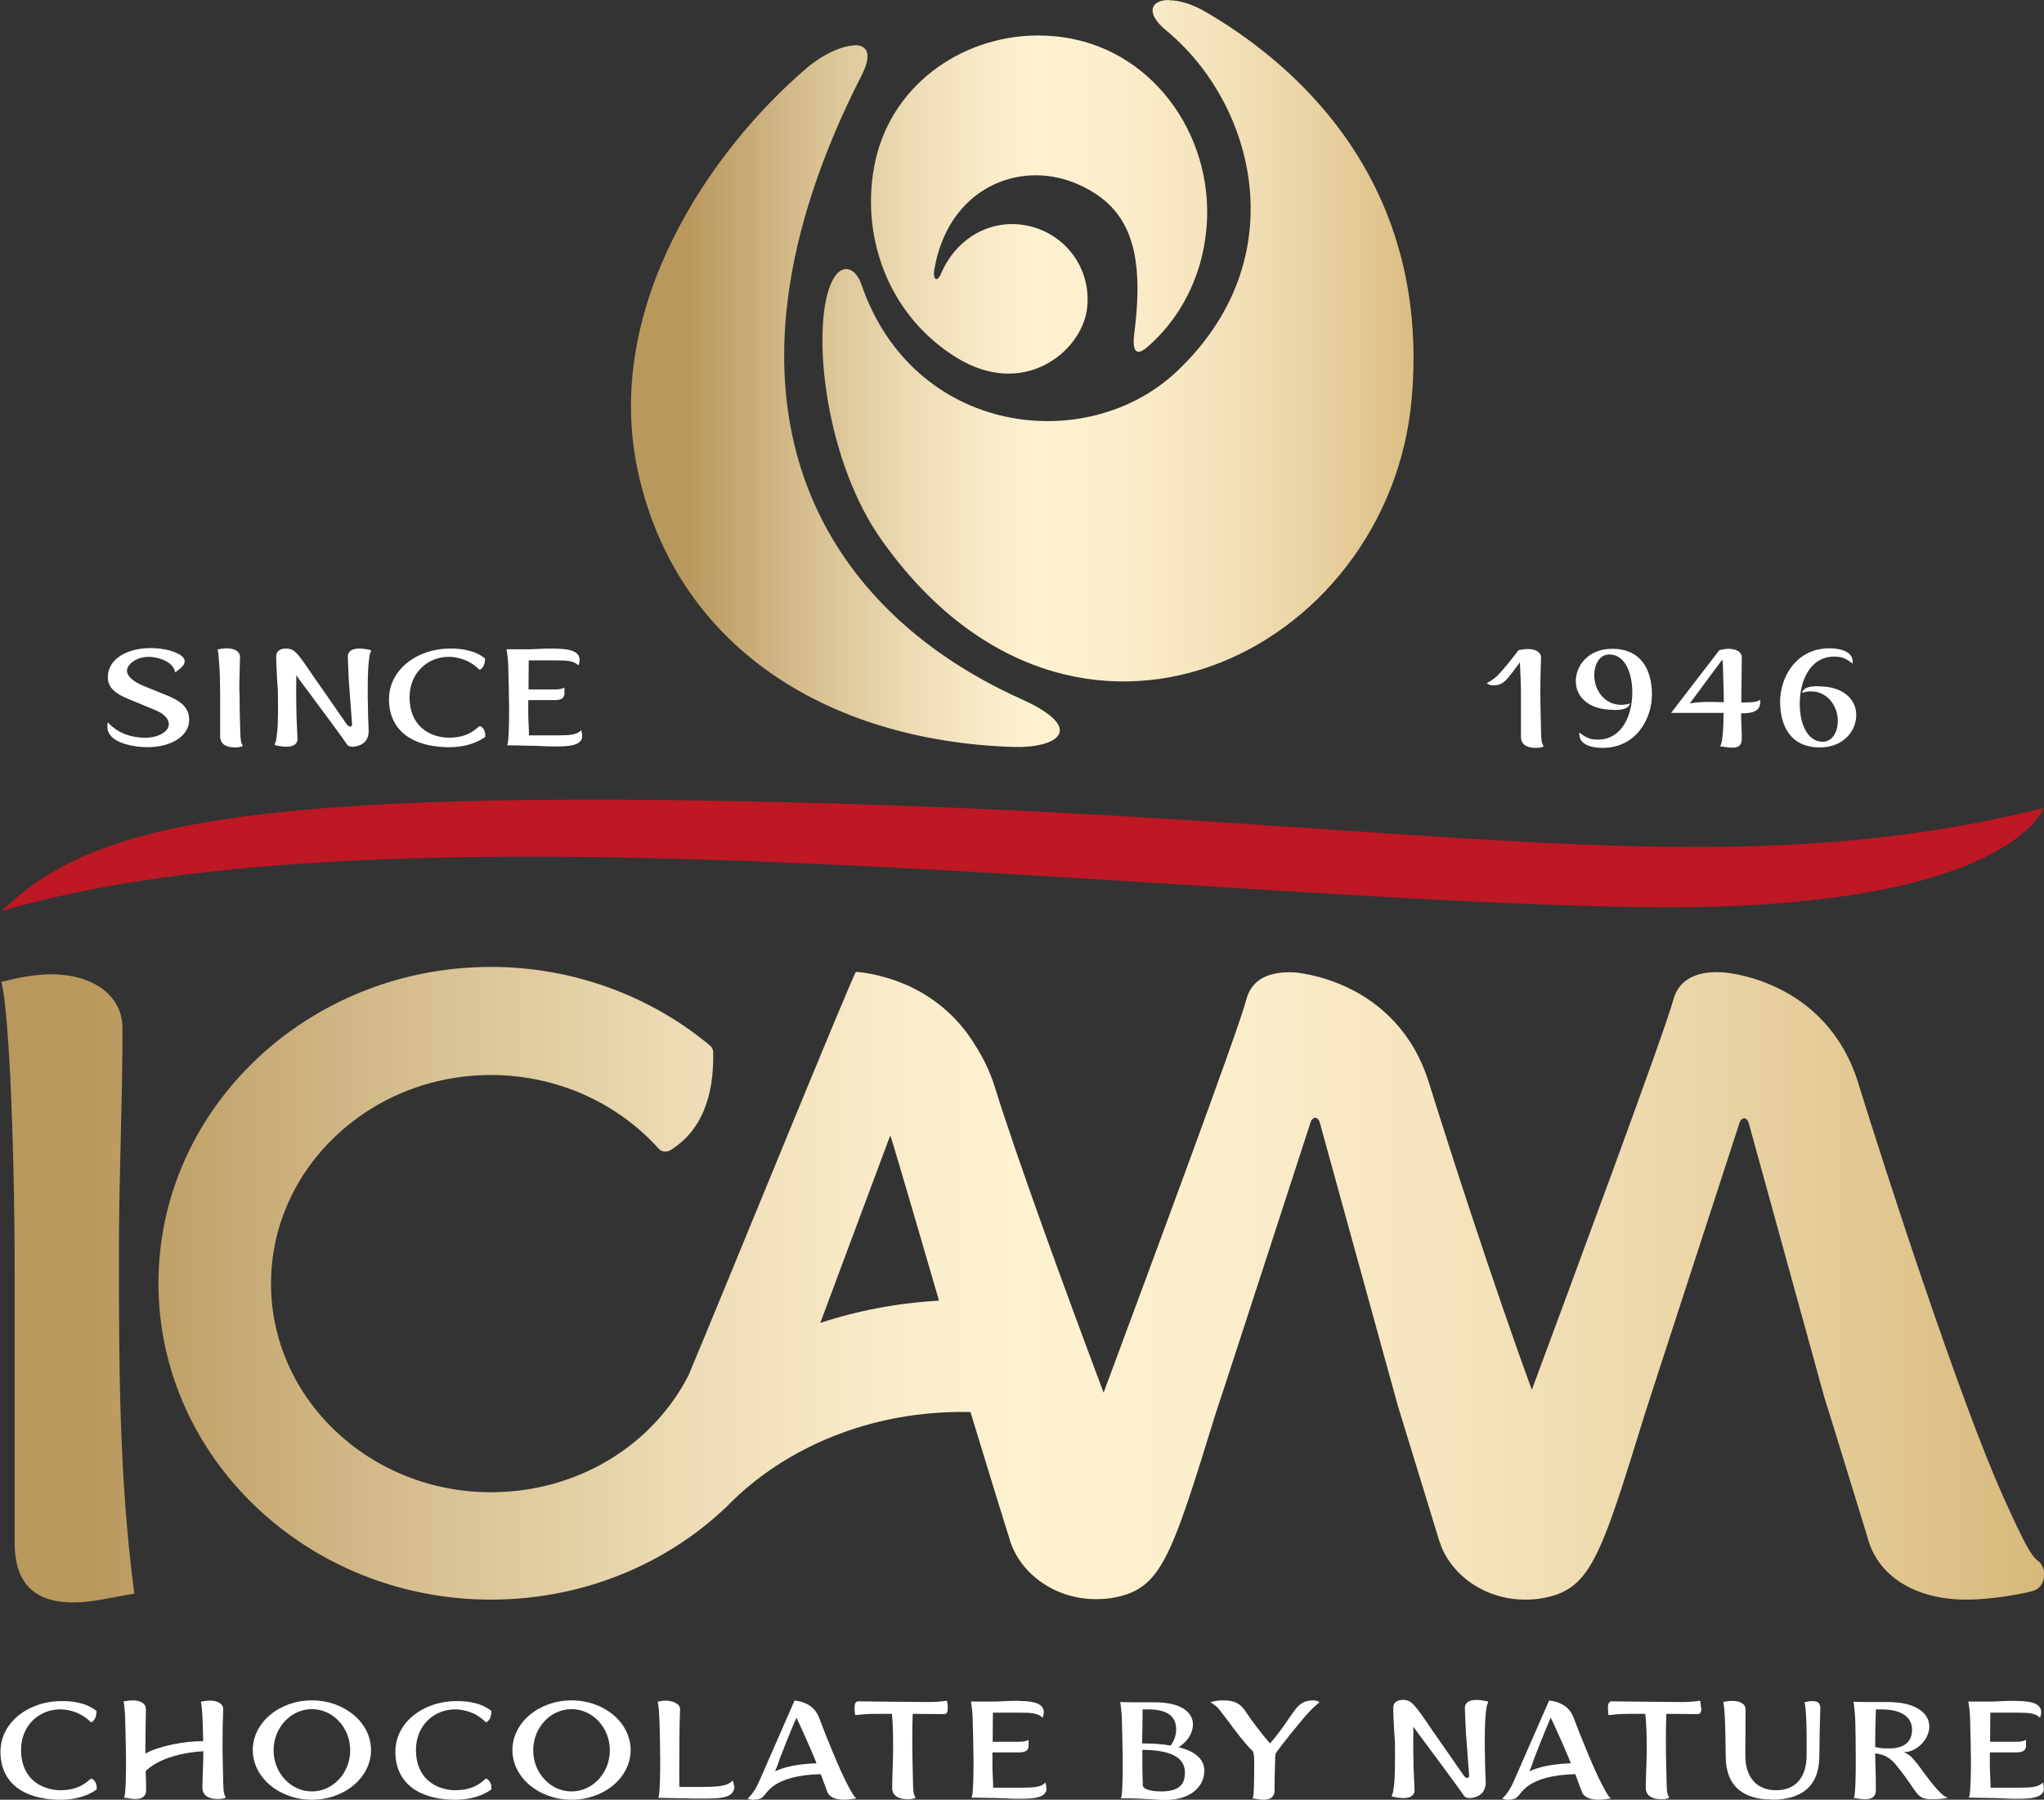
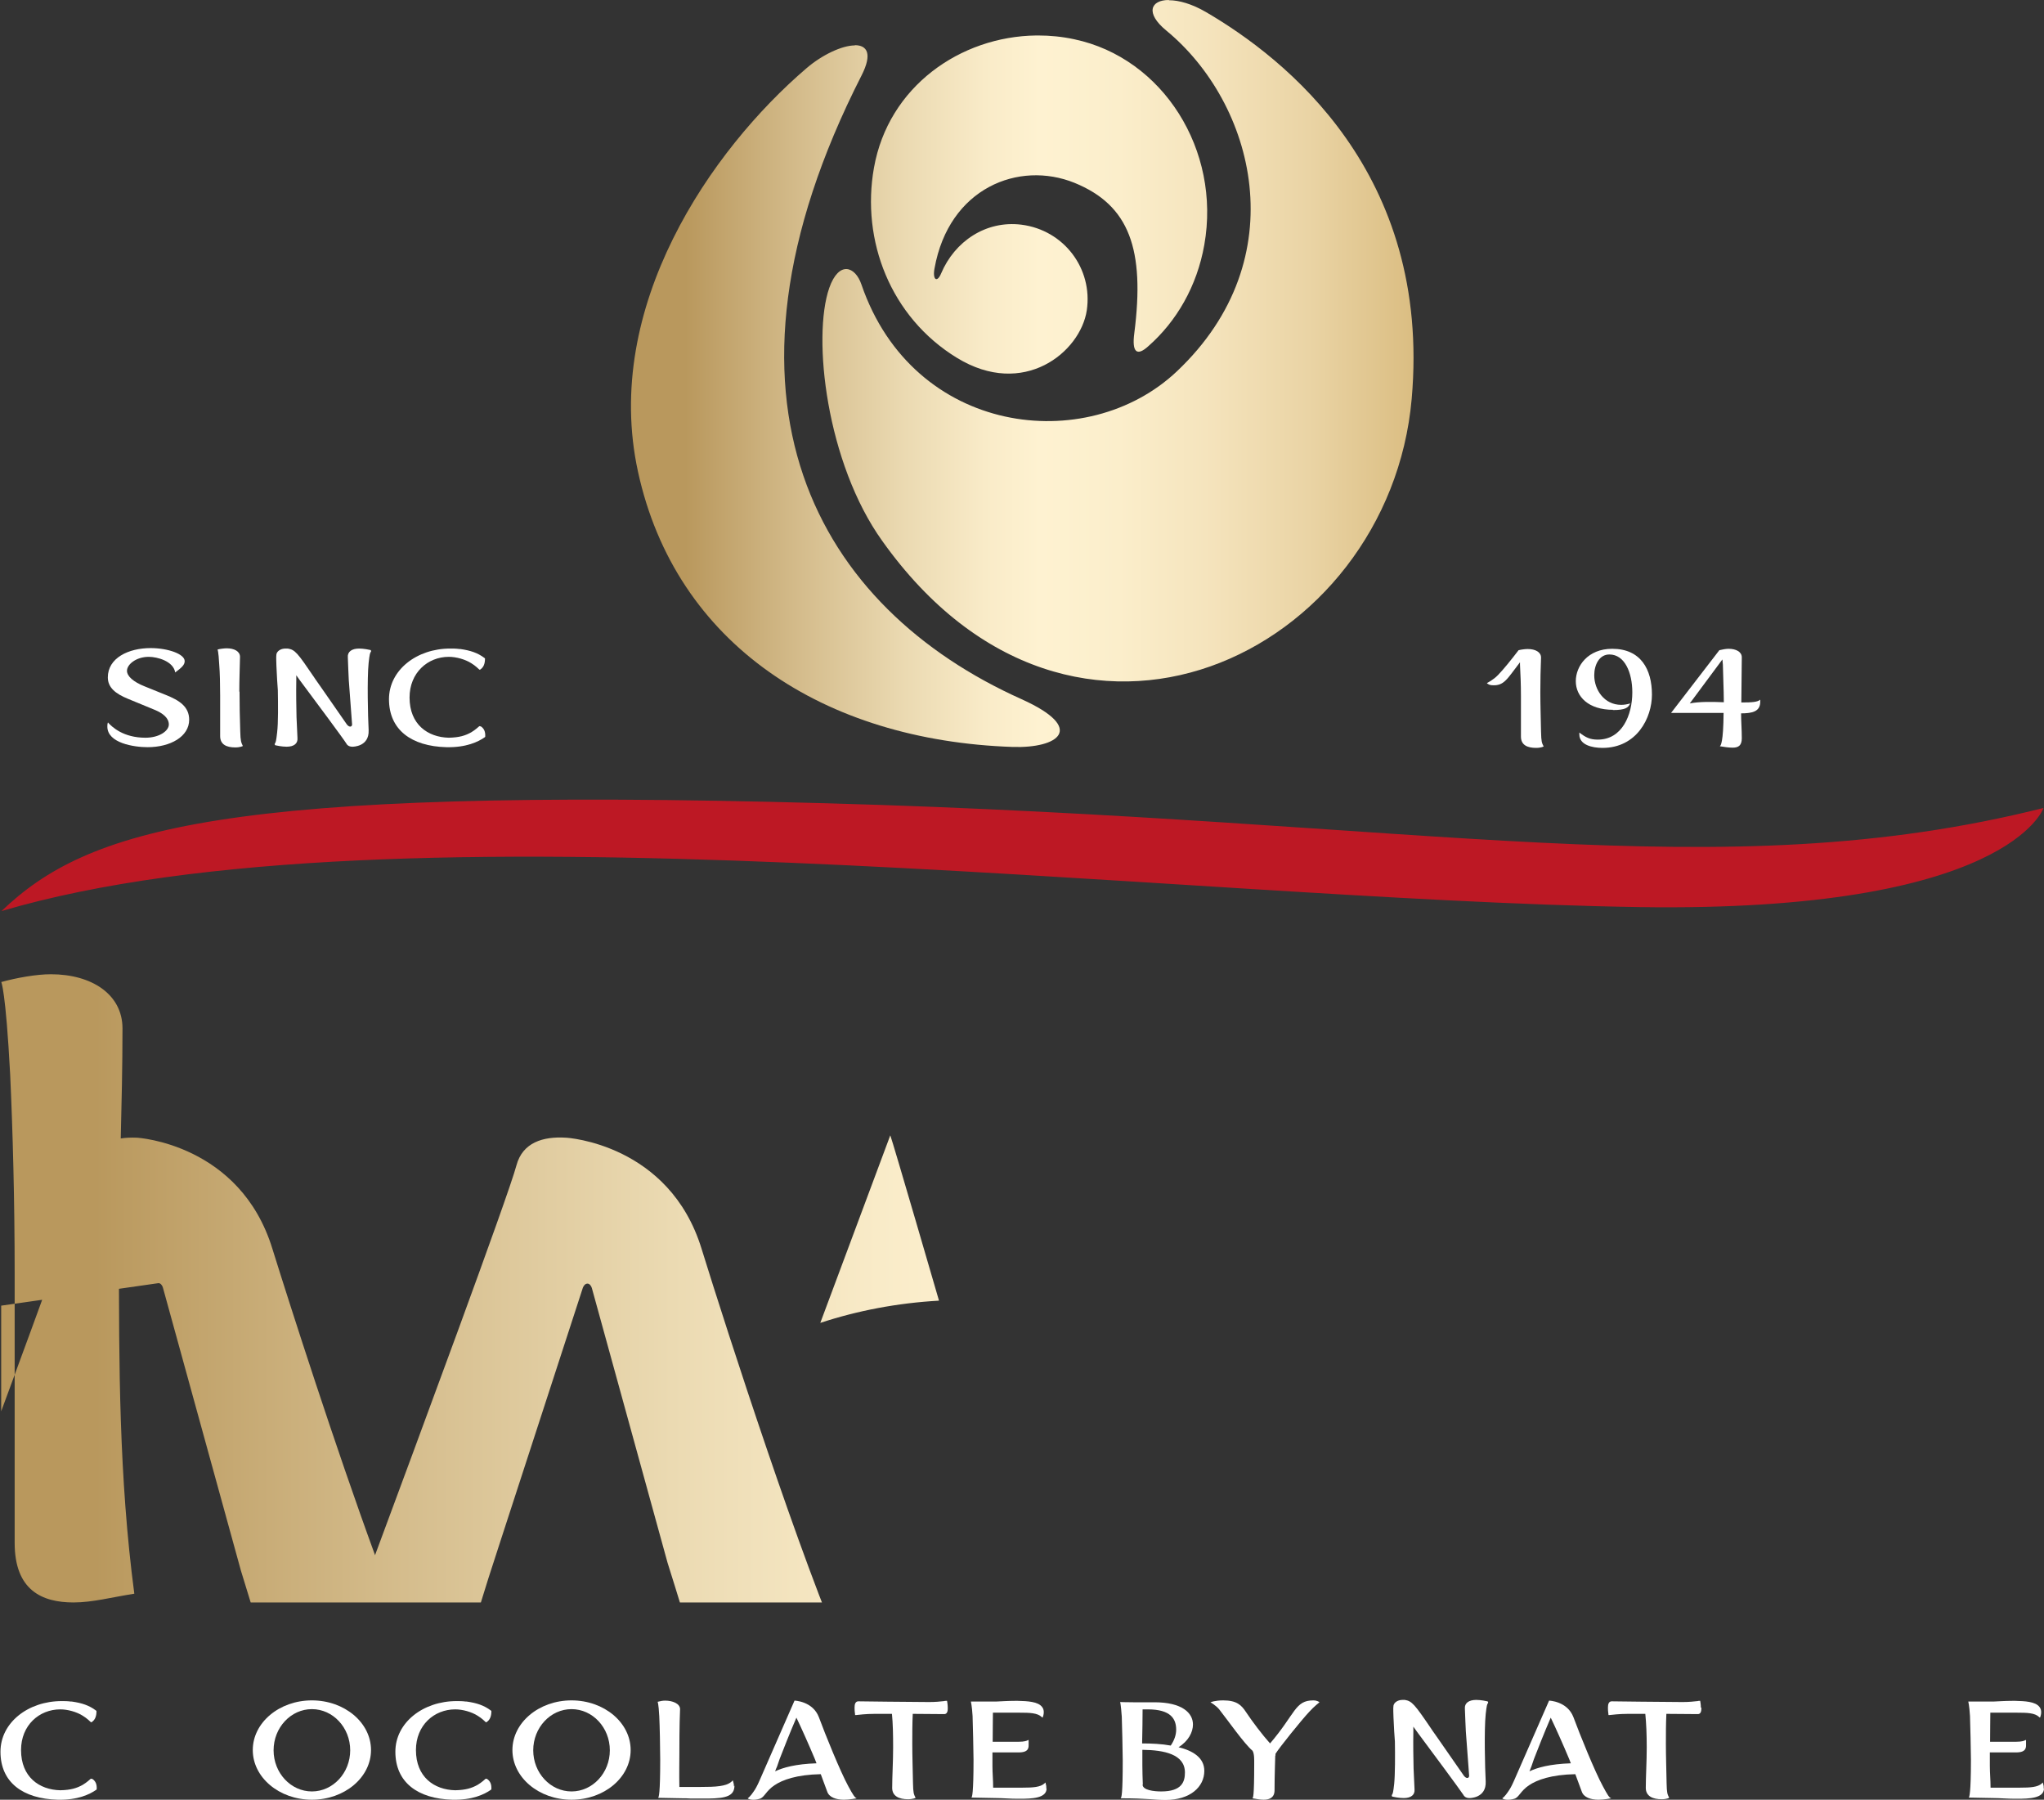
<svg xmlns="http://www.w3.org/2000/svg" xmlns:xlink="http://www.w3.org/1999/xlink" viewBox="0 0 86.44 76.09" id="Livello_2">
  <rect x="0" y="0" width="86.44" height="76.09" fill="#333333" stroke="none" />
  <defs>
    <style>.cls-1{fill:none;}.cls-2{clip-path:url(#clippath-1);}.cls-3{fill:#fff;}.cls-4{fill:#bd1824;}.cls-5{fill:url(#Sfumatura_senza_nome_2);}.cls-6{clip-path:url(#clippath);}.cls-7{fill:url(#Sfumatura_senza_nome_2-2);}</style>
    <clipPath id="clippath">
      <path d="M36.15,1.92c-.54,0-1.39.4-2.05.97-4.02,3.44-8.64,10.08-7.12,17.05,1.59,7.3,7.87,11.37,15.85,11.64,1.91.06,3.14-.77.37-2.02-8.57-3.84-13.79-12.59-6.76-26.38.46-.91.23-1.27-.29-1.27h0M43.82,1.5c-3.21.04-6.25,2.16-6.86,5.59-.55,3.08.7,6.32,3.51,8.04,2.81,1.72,5.22-.23,5.49-2.01.26-1.77-.97-3.39-2.76-3.62-1.51-.19-2.83.71-3.4,2.06-.17.41-.37.27-.28-.21.61-3.41,3.57-4.57,5.92-3.62,2.33.95,2.98,2.82,2.53,6.35-.11.82.11,1,.6.55,1.18-1.04,2.05-2.52,2.36-4.28.71-4-1.75-7.9-5.5-8.69-.51-.11-1.02-.16-1.53-.16-.03,0-.06,0-.09,0M49.43,0c-.77,0-1.01.55-.11,1.29,3.72,3.06,5.51,9.63.45,14.41-3.81,3.6-11.15,2.71-13.34-3.67-.26-.77-.95-1.02-1.36.14-.73,2.09-.12,7.41,2.24,10.7,8.09,11.37,21.44,4.78,22.39-6.01.84-9.55-5.36-14.4-8.7-16.35-.6-.35-1.15-.5-1.56-.5h-.01" class="cls-1" />
    </clipPath>
    <linearGradient gradientUnits="userSpaceOnUse" gradientTransform="translate(40969.99 17086.41) scale(33.09 -33.09)" y2="515.81" x2="-1236.25" y1="515.81" x1="-1237.25" id="Sfumatura_senza_nome_2">
      <stop stop-color="#b9985d" offset="0" />
      <stop stop-color="#b9985d" offset="0" />
      <stop stop-color="#d5bd8d" offset=".15" />
      <stop stop-color="#ebdab2" offset=".28" />
      <stop stop-color="#f9ebc8" offset=".38" />
      <stop stop-color="#fef2d1" offset=".45" />
      <stop stop-color="#fbeecb" offset=".55" />
      <stop stop-color="#f5e4bd" offset=".66" />
      <stop stop-color="#ead4a5" offset=".79" />
      <stop stop-color="#dbbe83" offset=".92" />
      <stop stop-color="#d0ae6a" offset="1" />
    </linearGradient>
    <clipPath id="clippath-1">
-       <path d="M.05,41.51s.19.33.38,3.92c.11,2.37.19,5.33.19,8.4v11.4c0,2,1.15,2.52,2.49,2.52.8,0,1.61-.22,2.57-.37-.65-4.92-.65-9.69-.65-14.54,0-3.11.15-6.14.15-9.36,0-1.44-1.3-2.29-3.03-2.29-.61,0-1.45.15-2.1.33M37.65,48c.1.25,2.06,6.99,2.06,6.99-1.76.1-3.44.42-5.02.94l2.96-7.93ZM6.7,54.25c0,7.38,6.31,13.38,14.06,13.38,3.85,0,7.4-1.47,9.98-3.94,0,0,0,0,0,0,2.36-2.43,6.05-4.09,10.3-3.99.47,1.54,1.62,5.29,1.63,5.29.4,1.52,1.94,2.62,3.66,2.62.23,0,.46-.01.69-.05,2.09-.35,2.48-1.62,4.4-7.83,0,0,.2-.57,4.01-12.3.04-.1.11-.17.19-.17h.01c.07,0,.15.08.18.19l3.3,11.97c.4,1.29,1.71,5.58,1.71,5.58.03.11.07.21.11.31,0,0,0,.01,0,.02.07.18.15.35.25.51.02.03.03.05.05.08.66,1.03,1.9,1.71,3.25,1.71.23,0,.46-.01.69-.05,2.09-.35,2.48-1.62,4.4-7.83,0,0,.18-.57,4-12.3.04-.1.11-.17.19-.17h.01c.07,0,.15.08.18.19l3.2,11.61c.06.16,1.83,5.93,1.83,5.93.42,1.62,2.01,2.62,4.17,2.62,1.21,0,2.58-.29,2.83-.37.26-.08.43-.3.46-.59.04-.27-.07-.55-.27-.69-.25-.19-.52-.62-1.44-2.67-1.87-4.14-5.07-14.04-6.14-17.5-1.36-4.43-5.68-4.7-5.74-4.7-.96-.06-1.83.2-2.09,1.17-.34,1.29-4.28,11.9-5.98,16.48-1.69-4.62-3.56-10.45-4.34-12.95-1.36-4.43-5.68-4.7-5.74-4.7h0c-.95-.04-1.76.23-2,1.17-.34,1.31-4.27,11.86-6.03,16.6-1.63-4.34-3.67-9.93-4.6-12.92-.21-.68-.5-1.25-.82-1.75-.8-1.33-1.89-2.1-2.85-2.54l-.12-.05c-1.15-.49-2.08-.53-2.08-.53-.05-.1-5.57,13.46-7.09,17.07-1.56,3.02-4.76,4.93-8.35,4.93-5.13,0-9.3-3.96-9.3-8.82s4.17-8.82,9.3-8.82c2.74,0,5.32,1.14,7.1,3.12.13.15.38.15.54.03.02-.01.04-.03.06-.04,1.17-.78,1.74-2.15,1.7-4.07,0-.11-.05-.22-.14-.29-2.57-2.14-5.85-3.32-9.26-3.32-7.75,0-14.06,6-14.06,13.38" class="cls-1" />
+       <path d="M.05,41.51s.19.33.38,3.92c.11,2.37.19,5.33.19,8.4v11.4c0,2,1.15,2.52,2.49,2.52.8,0,1.61-.22,2.57-.37-.65-4.92-.65-9.69-.65-14.54,0-3.11.15-6.14.15-9.36,0-1.44-1.3-2.29-3.03-2.29-.61,0-1.45.15-2.1.33M37.65,48c.1.25,2.06,6.99,2.06,6.99-1.76.1-3.44.42-5.02.94l2.96-7.93ZM6.7,54.25h.01c.07,0,.15.08.18.19l3.3,11.97c.4,1.29,1.71,5.58,1.71,5.58.03.11.07.21.11.31,0,0,0,.01,0,.02.07.18.15.35.25.51.02.03.03.05.05.08.66,1.03,1.9,1.71,3.25,1.71.23,0,.46-.01.69-.05,2.09-.35,2.48-1.62,4.4-7.83,0,0,.18-.57,4-12.3.04-.1.11-.17.19-.17h.01c.07,0,.15.08.18.19l3.2,11.61c.06.16,1.83,5.93,1.83,5.93.42,1.62,2.01,2.62,4.17,2.62,1.21,0,2.58-.29,2.83-.37.26-.08.43-.3.46-.59.04-.27-.07-.55-.27-.69-.25-.19-.52-.62-1.44-2.67-1.87-4.14-5.07-14.04-6.14-17.5-1.36-4.43-5.68-4.7-5.74-4.7-.96-.06-1.83.2-2.09,1.17-.34,1.29-4.28,11.9-5.98,16.48-1.69-4.62-3.56-10.45-4.34-12.95-1.36-4.43-5.68-4.7-5.74-4.7h0c-.95-.04-1.76.23-2,1.17-.34,1.31-4.27,11.86-6.03,16.6-1.63-4.34-3.67-9.93-4.6-12.92-.21-.68-.5-1.25-.82-1.75-.8-1.33-1.89-2.1-2.85-2.54l-.12-.05c-1.15-.49-2.08-.53-2.08-.53-.05-.1-5.57,13.46-7.09,17.07-1.56,3.02-4.76,4.93-8.35,4.93-5.13,0-9.3-3.96-9.3-8.82s4.17-8.82,9.3-8.82c2.74,0,5.32,1.14,7.1,3.12.13.15.38.15.54.03.02-.01.04-.03.06-.04,1.17-.78,1.74-2.15,1.7-4.07,0-.11-.05-.22-.14-.29-2.57-2.14-5.85-3.32-9.26-3.32-7.75,0-14.06,6-14.06,13.38" class="cls-1" />
    </clipPath>
    <linearGradient xlink:href="#Sfumatura_senza_nome_2" gradientTransform="translate(108159.63 45046.76) scale(86.39 -86.39)" y2="520.79" x2="-1250.94" y1="520.79" x1="-1251.94" id="Sfumatura_senza_nome_2-2" />
  </defs>
  <g id="Livello_1-2">
    <path d="M69.31,38.35c-19.92-.31-52.61-4.74-69.25.17,3.64-3.47,9.28-5.27,34.85-4.56,25.61.71,37.71,3.66,51.51.2,0,0-1.48,4.43-17.11,4.19" class="cls-4" />
    <g class="cls-6">
      <rect height="34.23" width="35.08" y="0" x="25.45" class="cls-5" />
    </g>
    <path d="M68.22,30.01c-1.06,0-1.58-.57-1.58-1.21s.51-1.37,1.54-1.37c1.21,0,1.68.87,1.68,1.94,0,.98-.64,2.25-2.09,2.25-.45,0-.98-.13-.98-.57,0-.02,0-.05,0-.08.27.21.45.3.78.3,1.03,0,1.46-1.04,1.46-2,0-.83-.32-1.6-.97-1.6-.43,0-.64.44-.64.88,0,.61.42,1.25,1.14,1.25.12,0,.25-.02.38-.06-.08.18-.2.28-.74.28" class="cls-3" />
    <path d="M72.9,29.69c0-.49-.04-1.36-.04-1.59l-.02-.22-1.38,1.86c.4-.08.95-.07,1.44-.05M70.67,30.14l2.04-2.65h0c.12-.03.28-.06.39-.06.32,0,.56.13.56.36,0,.3-.01,1.26-.02,1.91.47,0,.69-.02.8-.12,0,.03,0,.06,0,.09,0,.41-.33.49-.81.49,0,.33.03.68.03,1.05,0,.31-.14.4-.39.4-.15,0-.37-.03-.54-.06.04-.02.15-.16.16-1.41-.14,0-.28,0-.46,0h-1.77Z" class="cls-3" />
-     <path d="M76.92,29.02c1.06,0,1.58.57,1.58,1.21s-.51,1.37-1.54,1.37c-1.21,0-1.68-.87-1.68-1.94,0-.98.64-2.25,2.09-2.25.45,0,.98.13.98.57,0,.02,0,.05,0,.08-.27-.21-.45-.3-.78-.3-1.03,0-1.46,1.04-1.46,2,0,.83.32,1.6.97,1.6.43,0,.64-.44.64-.88,0-.61-.42-1.25-1.14-1.25-.12,0-.25.02-.38.06.08-.18.2-.28.74-.28" class="cls-3" />
    <path d="M65.17,30.95c-.01-.59-.03-1.14-.03-1.68,0-.49.01-.97.03-1.47,0-.23-.24-.36-.56-.36-.11,0-.27.02-.39.05-.29.38-.67.85-.87,1.05-.2.21-.47.34-.47.34,0,0,.06.08.21.09.52.04.64-.26,1.19-.97,0,.03,0,.06,0,.1.02.37.04.84.04,1.32v1.72c0,.36.27.48.64.48.22,0,.32-.06.32-.06-.08-.16-.1-.2-.11-.62" class="cls-3" />
    <g class="cls-2">
      <rect height="26.88" width="86.42" y="40.87" x=".05" class="cls-7" />
    </g>
    <path d="M48.54,72.27h-.14s-.08,0-.08,0c0,.46-.01.91-.02,1.44.4,0,.83.02,1.21.09.15-.22.23-.45.23-.67,0-.46-.23-.86-1.2-.86M48.32,75.45c0,.24.49.29.79.29.88,0,1-.42,1-.8,0-.77-.87-.95-1.8-.96,0,.21,0,.42,0,.66,0,.26.01.53.02.81M48.82,71.97c1.17,0,1.63.45,1.63.94,0,.32-.19.7-.61.96.62.15,1.09.45,1.09,1,0,.68-.6,1.23-1.64,1.23-.5,0-.74-.07-1.9-.07.04-.02.09-.16.09-1.61,0-.35-.03-1.57-.04-1.84-.04-.56-.07-.62-.07-.62,0,0,.28.01.57.01h.88Z" class="cls-3" />
    <path d="M53.93,74.22c0,.08-.03.83-.03,1.47,0,.31-.21.4-.46.4-.15,0-.3-.03-.48-.06.03-.01.08-.02.08-1.47,0-.14.01-.41-.07-.54-.34-.28-1.07-1.32-1.41-1.75-.14-.17-.37-.3-.37-.3,0,0,.18-.08.54-.08.57,0,.77.2.96.49.28.42.69.96,1.02,1.33,1.08-1.26,1.05-1.82,1.83-1.82.18,0,.26.08.26.08,0,0-.23.18-.43.4-.33.35-1.28,1.53-1.43,1.78v.08Z" class="cls-3" />
-     <path d="M74.91,76.08c-1.14,0-1.93-.53-1.93-1.82,0-.35-.02-1.41-.04-1.69-.03-.56-.07-.61-.07-.61.12-.03.28-.05.39-.05.32,0,.56.13.56.36,0,.39-.01,1.48-.01,1.95,0,.96.51,1.47,1.3,1.47s1.29-.51,1.29-1.47c0-.77.01-1.03-.02-1.64-.03-.56-.07-.61-.07-.61.12-.03.21-.05.32-.05.32,0,.35.13.35.36-.02.51-.04,1.47-.04,1.96,0,1.18-.64,1.85-2.02,1.85" class="cls-3" />
-     <path d="M79.91,73.92c.52,0,.95-.21.95-.79,0-.46-.34-.86-1.31-.86h-.22c-.02.49-.03,1.16-.03,1.59.21.06.41.06.61.06M78.45,72.57c-.04-.56-.07-.62-.07-.62,0,0,.28.01.57.01h.88c1.18,0,1.76.46,1.76,1.04,0,.5-.5,1.08-1.08,1.08.25.1.36.23.58.5.8,1.11,1.06,1.35,1.28,1.43,0,0-.23.06-.64.06-.72,0-.57-.23-1.45-1.33-.23-.3-.46-.55-.98-.61v.06c0,.08.03.85.03,1.49,0,.31-.21.39-.46.39-.15,0-.3-.03-.48-.06.03-.02.09-.16.09-1.61,0-.48-.01-1.47-.03-1.85" class="cls-3" />
    <path d="M32.86,74.69l.11-.32c.18-.46.4-1.03.71-1.75.23.48.52,1.13.78,1.75l.07.18c-.88.03-1.42.18-1.75.34.02-.07.05-.13.08-.2M35.88,75.53c-.35-.64-.98-2.2-1.25-2.93-.26-.68-1.03-.7-1.03-.7l-1.48,3.38c-.1.23-.18.37-.26.48-.12.18-.21.25-.24.27.04.05.25.1.51.02.2-.06.26-.33.62-.57.34-.23.94-.45,1.96-.47.11.29.2.54.27.73.08.25.38.35.71.35.25,0,.54-.06.54-.06-.08-.03-.15-.13-.35-.5" class="cls-3" />
-     <path d="M9.44,75.4c-.01-.59-.03-1.14-.03-1.67,0-.49.01-.96.03-1.47,0-.23-.24-.36-.56-.36-.11,0-.27.02-.39.05,0,0,.04.05.07.61.01.31.03.67.03,1.06-.71-.03-1.92.21-2.44.52v-.45c.01-.57.02-1.21.02-1.44s-.24-.36-.56-.36c-.11,0-.27.02-.39.05,0,0,.04.05.07.61.01.28.04,1.5.04,1.84,0,1.44-.06,1.59-.09,1.61.18.02.33.06.48.06.25,0,.46-.08.46-.39,0-.27-.01-.54-.02-.79.44-.44,1.31-.77,2.44-.84,0,.55-.04,1.1-.04,1.54,0,.36.3.48.67.48.22,0,.32-.06.32-.06-.08-.16-.1-.2-.11-.62" class="cls-3" />
    <path d="M3.89,75.21h0s-.04-.02-.06,0c0,0-.16.15-.33.25-.25.14-.5.22-.95.23-.89-.02-1.66-.56-1.66-1.7,0-1.05.77-1.72,1.66-1.72.32,0,.7.11.95.27.17.1.33.26.33.26.02.02.04.02.06,0,0,0,0,0,0,0,.13-.09.19-.24.19-.45,0-.01,0-.02-.02-.03-.29-.22-.6-.32-1.02-.38h-.04c-.14-.02-.27-.02-.39-.02-1.42,0-2.59.91-2.59,2.14,0,1.3.95,1.99,2.42,2.03.85.02,1.36-.23,1.63-.42.01,0,.02-.02.02-.03.01-.21-.05-.33-.17-.42" class="cls-3" />
    <path d="M20.59,75.21h0s-.05-.02-.06,0c0,0-.16.15-.33.25-.25.14-.5.22-.95.23-.89-.02-1.66-.56-1.66-1.7,0-1.05.77-1.72,1.66-1.72.32,0,.7.11.95.27.17.1.33.26.33.26.01.02.04.02.06,0,0,0,0,0,0,0,.13-.09.19-.24.19-.45,0-.01,0-.02-.02-.03-.29-.22-.6-.32-1.02-.38h-.04c-.14-.02-.27-.02-.39-.02-1.42,0-2.59.91-2.59,2.14,0,1.3.95,1.99,2.41,2.03.85.02,1.36-.23,1.63-.42.01,0,.02-.02.02-.03.01-.21-.05-.33-.17-.42" class="cls-3" />
    <path d="M62.14,76.02c-.17,0-.24-.1-.25-.13-.13-.2-1.29-1.77-1.97-2.68l-.15-.21v.21c-.01.53,0,1.14.01,1.56l.04.88c.02.23-.14.37-.46.37-.2,0-.43-.05-.47-.06,0,0-.02,0-.03-.03,0-.02,0-.03,0-.04.04-.04.06-.11.1-.47.04-.42.04-1.21.03-1.79l-.03-.43s-.01-.26-.03-.6c0-.12-.02-.37,0-.49.03-.14.19-.24.38-.24.04,0,.07,0,.1,0,.3.05.41.18,1.11,1.21l.06.09s.2.28,1.33,1.91c.04.05.09.09.14.09.05,0,.08-.04.08-.09l-.14-1.88s-.04-.86-.04-.96c-.02-.23.16-.37.48-.37.2,0,.43.05.47.06,0,0,.02,0,.03.03.01.02,0,.03,0,.04-.04.04-.06.11-.1.47-.07.68-.03,2.29,0,2.85.03.71-.68.7-.68.7" class="cls-3" />
    <path d="M28.72,75.64h0s0,0,0,0h0ZM31.04,75.53c0-.06-.01-.13-.03-.19l-.02-.07-.05.05c-.22.21-.69.23-1.32.23h-.89c-.01-.53,0-1.16,0-1.33,0-.34,0-1.3.03-1.96,0-.23-.31-.36-.63-.36-.11,0-.2.02-.32.05,0,0,.04.05.07.61.02.37.04,1.36.04,1.84,0,1.45-.06,1.59-.09,1.61l1.04.02c.1,0,.22,0,.34.01.06,0,.13,0,.2,0,.02,0,.04,0,.06,0,.02,0,.04,0,.07,0,.03,0,.06,0,.09,0,.01,0,.03,0,.05,0,.05,0,.09,0,.14,0h0c.05,0,.1,0,.15,0,.74-.01,1.09-.11,1.09-.55" class="cls-3" />
    <path d="M40.08,72.2c0-.14-.03-.29-.03-.29,0,0,0,0-.01,0h0s-.04,0-.04,0c-.02,0-.05,0-.07.01-.15.02-.39.04-.64.04-.69,0-2.99-.03-2.99-.03-.13,0-.16.13-.16.25,0,.01,0,.03,0,.04,0,0,0,0,0,.02,0,.11.02.23.02.23v.04s.05,0,.05,0c.11-.01.39-.05.77-.05.16,0,.41,0,.69,0h.05c.04.4.05.87.05,1.42,0,.6-.04,1.23-.04,1.71,0,.36.31.48.67.48.22,0,.32-.06.32-.06-.08-.16-.1-.2-.11-.62-.01-.59-.03-1.14-.03-1.67,0-.42,0-.83.02-1.26h.05s1.28.01,1.28.01c.07,0,.15-.04.15-.23,0-.01,0-.02,0-.03,0,0,0-.02,0-.02" class="cls-3" />
    <path d="M44.25,75.63c0-.07,0-.14-.03-.22v-.05s-.05.04-.05.04c-.17.16-.49.18-.93.18h-1.24c0-.33-.03-.62-.03-.92v-.57h1.09c.22,0,.44-.03.44-.29,0-.09,0-.14,0-.17v-.07s-.07.03-.07.03c0,0-.09.05-.36.05h-1.09c0-.47.01-.95.01-1.23h1.13c.43,0,.75.01.93.18l.04.03.02-.05c.05-.16.04-.3-.04-.4-.17-.23-.62-.25-1.02-.26,0,0,0,0-.01,0-.01,0-.02,0-.03,0-.03,0-.07,0-.1,0h0c-.29,0-.57.02-.8.03h-1.05s0,.01,0,.01h0s0,0,0,0c0,.02.04.13.07.6.01.28.04,1.5.04,1.84,0,1.44-.06,1.59-.09,1.61l1.04.02c.26,0,.59.03.91.03h.09c.52,0,1.14-.02,1.14-.44" class="cls-3" />
    <path d="M71.93,72.2c0-.14-.03-.29-.03-.29,0,0,0,0,0,0h0s-.04,0-.04,0c-.02,0-.05,0-.07.01-.15.02-.39.04-.64.04-.69,0-2.99-.03-2.99-.03-.13,0-.16.13-.16.25,0,.01,0,.03,0,.04,0,0,0,0,0,.02,0,.11.02.23.02.23v.04s.05,0,.05,0c.11-.01.39-.05.77-.05.16,0,.41,0,.69,0h.05c.04.4.06.87.06,1.42,0,.6-.04,1.23-.04,1.71,0,.36.31.48.67.48.22,0,.32-.06.32-.06-.08-.16-.1-.2-.11-.62-.01-.59-.03-1.14-.03-1.67,0-.42,0-.83.02-1.26h.05s1.28.01,1.28.01c.07,0,.15-.04.15-.23,0-.01,0-.02,0-.03,0,0,0-.02,0-.02" class="cls-3" />
    <path d="M86.43,75.63c0-.07,0-.14-.03-.22v-.05s-.05.04-.05.04c-.17.16-.49.18-.93.18h-1.24c0-.33-.03-.62-.03-.92v-.57h1.09c.22,0,.44-.03.44-.29,0-.09,0-.14,0-.17v-.07s-.07.03-.07.03c0,0-.09.05-.36.05h-1.09c0-.47.01-.95.01-1.23h1.13c.43,0,.75.01.93.18l.04.03.02-.05c.05-.16.04-.3-.04-.4-.17-.23-.62-.25-1.02-.26,0,0,0,0-.01,0-.01,0-.02,0-.03,0-.03,0-.07,0-.1,0h0c-.29,0-.57.02-.8.03h-1.05s0,.01,0,.01h0s0,0,0,0c0,.02.04.13.07.6.01.28.04,1.5.04,1.84,0,1.44-.07,1.59-.09,1.61l1.04.02c.26,0,.59.03.91.03h.09c.52,0,1.14-.02,1.14-.44" class="cls-3" />
    <path d="M13.19,75.74c-.89,0-1.62-.78-1.62-1.74s.73-1.74,1.62-1.74,1.62.78,1.62,1.74-.73,1.74-1.62,1.74M13.19,71.89c-1.38,0-2.5.94-2.5,2.1s1.12,2.1,2.5,2.1,2.5-.94,2.5-2.1-1.12-2.1-2.5-2.1" class="cls-3" />
    <path d="M24.17,75.74c-.89,0-1.62-.78-1.62-1.74s.73-1.74,1.62-1.74,1.62.78,1.62,1.74-.73,1.74-1.62,1.74M24.17,71.89c-1.38,0-2.5.94-2.5,2.1s1.12,2.1,2.5,2.1,2.5-.94,2.5-2.1-1.12-2.1-2.5-2.1" class="cls-3" />
    <path d="M64.76,74.69l.11-.32c.18-.46.4-1.03.71-1.75.23.48.52,1.13.78,1.75l.07.18c-.88.03-1.42.18-1.75.34.03-.07.05-.13.08-.2M67.79,75.53c-.35-.64-.98-2.2-1.25-2.93-.26-.68-1.03-.7-1.03-.7l-1.48,3.38c-.1.23-.18.37-.26.48-.12.18-.21.25-.24.27.04.05.25.1.51.02.2-.06.26-.33.62-.57.34-.23.94-.45,1.96-.47.11.29.2.54.27.73.08.25.38.35.71.35.25,0,.54-.06.54-.06-.09-.03-.15-.13-.35-.5" class="cls-3" />
    <path d="M4.56,30.54c.18.2.66.65,1.59.65.59,0,.99-.29.99-.56s-.24-.47-.6-.62l-1.14-.47c-.51-.21-.84-.47-.84-.9,0-.82.87-1.24,1.81-1.24.73,0,1.44.25,1.44.55,0,.16-.12.27-.4.48-.08-.48-.76-.66-1.12-.66-.53,0-.92.32-.92.59,0,.23.27.47.75.66l.89.36c.58.23.99.5.99,1.05,0,.71-.79,1.16-1.76,1.16-.57,0-1.7-.17-1.7-.87,0-.06,0-.12.03-.19" class="cls-3" />
    <path d="M10.13,29.24c0,.54.01,1.08.03,1.68.01.42.04.47.11.62,0,0-.1.06-.32.06-.37,0-.64-.12-.64-.48v-1.72c0-.48-.01-.95-.04-1.32-.03-.56-.07-.62-.07-.62.12-.03.28-.05.39-.05.32,0,.56.13.56.36-.01.51-.03.98-.03,1.47" class="cls-3" />
    <path d="M20.32,30.71h0s-.04-.02-.06,0c0,0-.16.15-.33.25-.25.14-.5.22-.95.23-.89-.02-1.66-.56-1.66-1.7,0-1.05.77-1.72,1.66-1.72.32,0,.7.11.95.27.17.1.33.26.33.26.02.02.04.02.06,0,0,0,0,0,0,0,.13-.09.19-.24.19-.45,0-.01,0-.02-.02-.03-.29-.22-.6-.32-1.02-.38h-.04c-.14-.02-.27-.02-.39-.02-1.42,0-2.59.91-2.59,2.14,0,1.3.95,1.99,2.42,2.03.85.02,1.36-.23,1.63-.42.01,0,.02-.02.02-.03.01-.21-.05-.33-.17-.42" class="cls-3" />
-     <path d="M24.62,31.14c0-.07,0-.14-.03-.22v-.05s-.05.04-.05.04c-.18.16-.5.18-.93.18h-1.24c0-.33-.03-.62-.03-.92v-.57h1.09c.22,0,.44-.03.44-.29,0-.09,0-.14,0-.17v-.07s-.07.03-.07.03c0,0-.09.05-.36.05h-1.09c0-.47.01-.95.01-1.23h1.13c.43,0,.75.01.93.18l.04.03.02-.05c.05-.16.04-.3-.04-.4-.17-.23-.62-.25-1.02-.26h-.15c-.29,0-.57.02-.8.03h-1.05s0,.01,0,.01h0s0,0,0,0c0,.02.04.13.07.6.01.28.04,1.5.04,1.84,0,1.44-.06,1.59-.09,1.61l1.04.02c.26,0,.59.03.91.03h.09c.52,0,1.14-.02,1.14-.44" class="cls-3" />
    <path d="M14.9,31.57c-.17,0-.24-.1-.25-.13-.13-.21-1.29-1.77-1.97-2.68l-.15-.21v.21c-.01.53,0,1.14.01,1.56l.04.88c.02.23-.14.37-.46.37-.2,0-.43-.05-.47-.06,0,0-.02,0-.03-.03,0-.02,0-.03,0-.04.04-.04.06-.11.1-.47.05-.42.04-1.21.03-1.79l-.03-.43s-.01-.26-.03-.6c0-.12-.02-.37,0-.49.03-.14.19-.24.38-.24.04,0,.07,0,.1,0,.31.05.41.18,1.11,1.21l.06.09s.2.28,1.33,1.91c.04.05.09.09.14.09.05,0,.08-.04.08-.09l-.14-1.88s-.04-.86-.04-.96c-.02-.23.16-.37.48-.37.19,0,.43.05.47.06,0,0,.02,0,.03.03.01.02,0,.03,0,.04-.04.04-.06.11-.1.47-.07.68-.03,2.29,0,2.85.03.71-.68.7-.68.7" class="cls-3" />
  </g>
</svg>